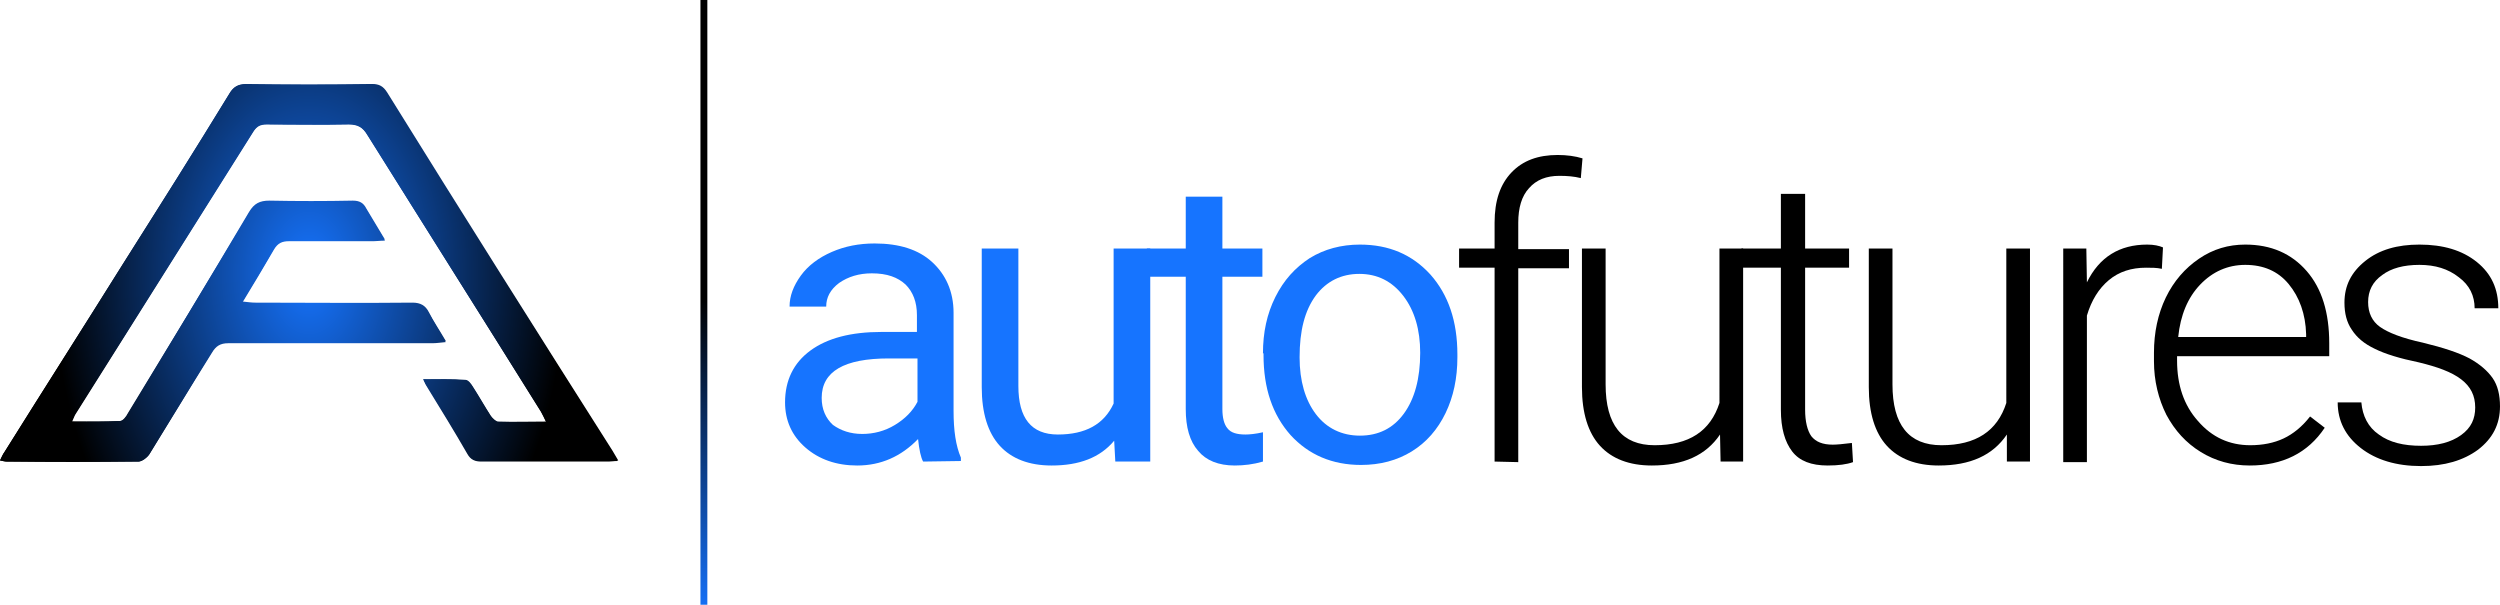
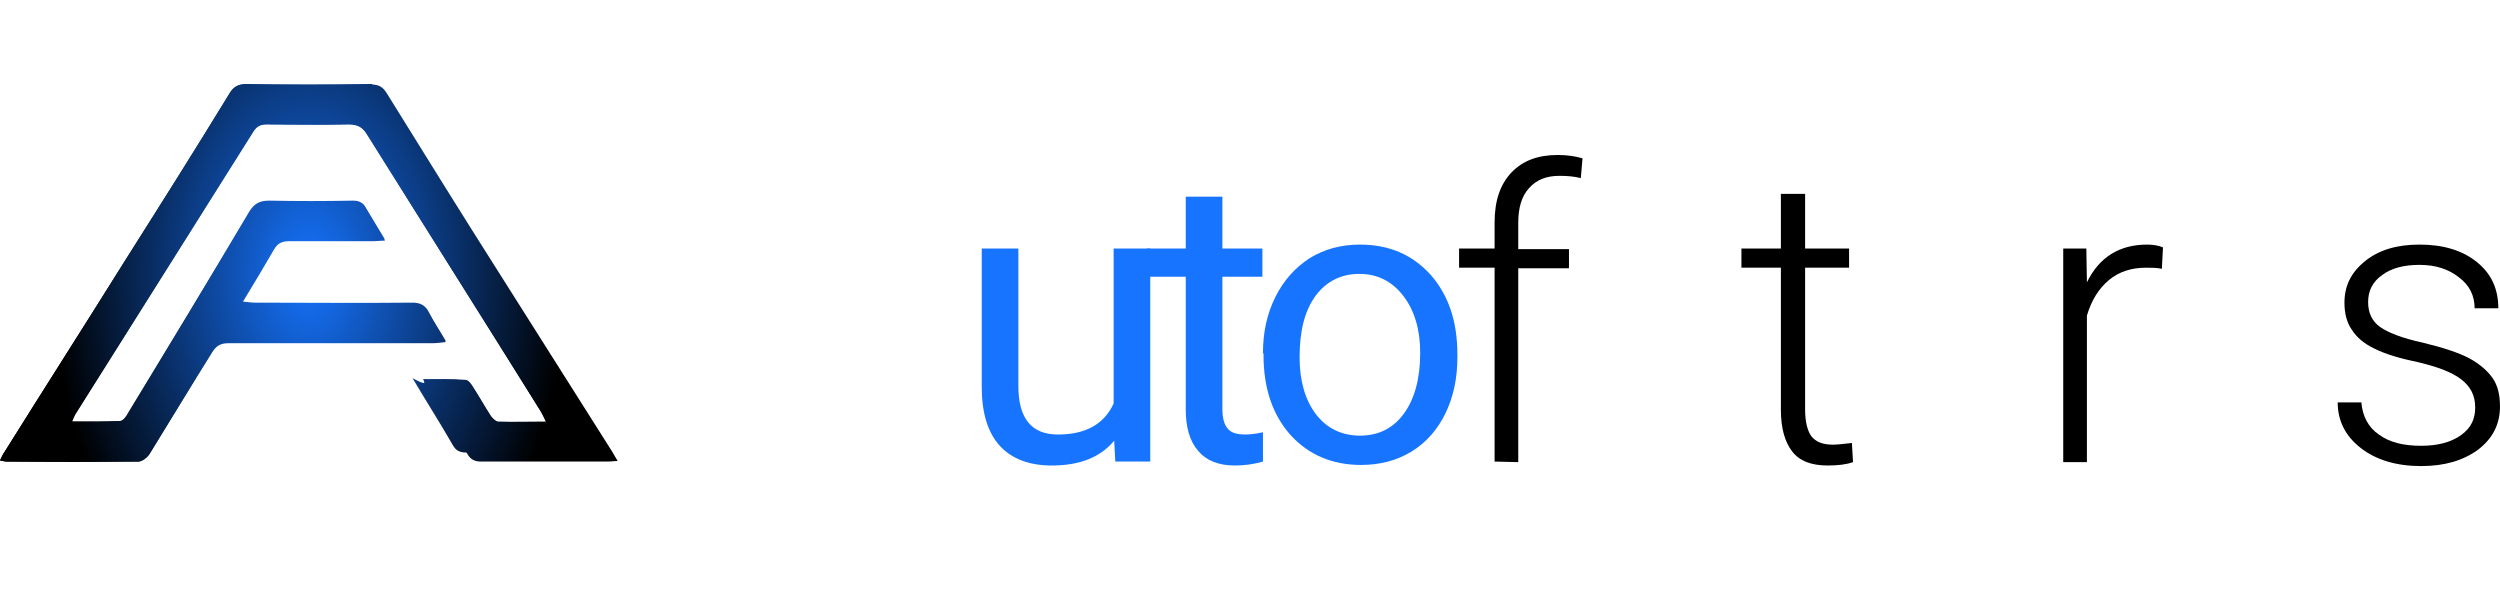
<svg xmlns="http://www.w3.org/2000/svg" version="1.1" id="Layer_1" x="0px" y="0px" width="443.6px" height="107.3px" viewBox="0 0 443.6 107.3" style="enable-background:new 0 0 443.6 107.3;" xml:space="preserve">
  <style type="text/css">
	.st0{fill:url(#SVGID_1_);}
	.st1{fill:url(#SVGID_00000047020133635644634730000016273492743652013481_);}
	.st2{fill:#1674FF;}
	
		.st3{fill:none;stroke:url(#SVGID_00000148643639845610666660000007023819992199365563_);stroke-width:1.223;stroke-miterlimit:10;}
</style>
  <g id="Layer_1_00000080899496467677439420000007878855713072001207_">
    <g>
      <g>
        <radialGradient id="SVGID_1_" cx="54.8" cy="538.154" r="45.506" gradientTransform="matrix(1 0 0 -1.5 0 855.682)" gradientUnits="userSpaceOnUse">
          <stop offset="0" style="stop-color:#1674FF" />
          <stop offset="1" style="stop-color:#000000" />
        </radialGradient>
        <path class="st0" d="M75.1,67.3c0.3,0.7,0.5,1.1,0.7,1.4c2.4,3.9,4.8,7.8,7.1,11.8c0.6,1.1,1.4,1.4,2.5,1.4c7.5,0,15.1,0,22.6,0     c0.5,0,0.9-0.1,1.6-0.1c-0.4-0.7-0.7-1.2-1-1.7C102,69.7,95.4,59.2,88.8,48.8C82,38.1,75.3,27.3,68.6,16.5     c-0.7-1.1-1.4-1.5-2.7-1.5c-7.5,0.1-15,0.1-22.4,0c-1.3,0-2.1,0.4-2.8,1.6c-6.1,10-12.4,20-18.8,30.1C14.9,57.9,7.8,69,0.8,80.2     c-0.3,0.4-0.5,0.9-0.8,1.5c0.5,0.1,0.8,0.2,1.2,0.2c7.8,0,15.6,0,23.4,0c0.6,0,1.5-0.7,1.9-1.3c3.7-6,7.4-12.1,11.1-18.2     c0.7-1.2,1.5-1.7,2.9-1.7c12.1,0,24.2,0,36.2,0c0.7,0,1.4-0.1,2.4-0.2c-1.1-1.9-2.2-3.5-3-5.1c-0.6-1.2-1.5-1.7-2.9-1.7     c-9.3,0.1-18.6,0-27.9,0c-0.7,0-1.3-0.1-2.3-0.2c2-3.3,3.9-6.3,5.6-9.4c0.6-1.1,1.4-1.5,2.7-1.5c5,0.1,10,0,15,0     c0.6,0,1.2,0,2-0.1c-1.2-2-2.3-3.8-3.3-5.5c-0.5-1-1.2-1.4-2.4-1.4c-4.9,0.1-9.9,0.1-14.8,0c-1.7,0-2.7,0.5-3.6,2     c-7.1,12-14.3,23.9-21.4,35.7c-0.3,0.6-0.9,1.4-1.4,1.4c-2.8,0.1-5.6,0.1-8.6,0.1c0.3-0.6,0.4-1,0.6-1.3     C23.9,56.8,34.5,40,45,23.3c0.6-0.9,1.2-1.2,2.3-1.2c4.9,0,9.8,0.1,14.6,0c1.6,0,2.5,0.5,3.3,1.9C75.5,40.4,85.8,56.7,96,73.1     c0.3,0.5,0.5,1,0.9,1.8c-3.1,0-5.8,0-8.5,0c-0.5,0-1-0.6-1.3-1c-1.1-1.7-2.1-3.5-3.2-5.2c-0.3-0.5-0.8-1.1-1.3-1.2     C80.2,67.3,77.8,67.3,75.1,67.3z" />
        <radialGradient id="SVGID_00000121963693463629016810000003452314951890214547_" cx="54.85" cy="538.163" r="45.468" gradientTransform="matrix(1 0 0 -1.5 0 855.682)" gradientUnits="userSpaceOnUse">
          <stop offset="0" style="stop-color:#1674FF" />
          <stop offset="1" style="stop-color:#000000" />
        </radialGradient>
-         <path style="fill:url(#SVGID_00000121963693463629016810000003452314951890214547_);" d="M75.1,67.3c2.6,0,5.1-0.1,7.5,0.1     c0.5,0,1,0.7,1.3,1.2c1.1,1.7,2.1,3.5,3.2,5.2c0.3,0.4,0.9,1,1.3,1c2.7,0.1,5.4,0,8.5,0C96.5,74,96.3,73.5,96,73     C85.7,56.6,75.4,40.3,65.2,23.9c-0.8-1.3-1.7-1.9-3.3-1.9c-4.9,0.1-9.8,0.1-14.6,0c-1.1,0-1.7,0.3-2.3,1.2     C34.4,40,23.9,56.8,13.3,73.5c-0.2,0.3-0.3,0.7-0.6,1.3c3,0,5.8,0.1,8.6-0.1c0.5,0,1.1-0.8,1.4-1.4c7.2-11.8,14.4-23.7,21.5-35.5     c0.9-1.5,1.9-2,3.6-2c4.9,0.1,9.9,0.1,14.8,0c1.2,0,1.8,0.4,2.4,1.4c1,1.8,2.1,3.5,3.3,5.5c-0.9,0-1.4,0.1-2,0.1c-5,0-10,0-15,0     c-1.2,0-2,0.3-2.7,1.5c-1.8,3.1-3.6,6.1-5.6,9.4c1,0.1,1.6,0.2,2.3,0.2c9.3,0,18.6,0,27.9,0c1.4,0,2.2,0.4,2.9,1.7     c0.9,1.6,1.9,3.2,3,5.1c-1,0.1-1.7,0.2-2.4,0.2c-12.1,0-24.2,0-36.2,0c-1.4,0-2.2,0.5-2.9,1.7c-3.7,5.9-7.4,12-11.1,18     c-0.4,0.6-1.2,1.2-1.9,1.3C16.8,82,9,82,1.2,81.9c-0.3,0-0.6-0.1-1.2-0.2c0.3-0.6,0.5-1.1,0.8-1.5c7-11.2,14.1-22.3,21.1-33.5     c6.4-10.1,12.7-20.1,18.9-30.2c0.7-1.1,1.5-1.6,2.8-1.6c7.5,0.1,15,0.1,22.4,0c1.3,0,2,0.4,2.7,1.5c6.7,10.8,13.4,21.5,20.2,32.3     c6.6,10.5,13.2,20.9,19.8,31.3c0.3,0.5,0.6,1,1,1.7c-0.7,0-1.1,0.1-1.6,0.1c-7.5,0-15.1,0-22.6,0c-1.2,0-1.9-0.3-2.5-1.4     c-2.3-4-4.8-7.9-7.1-11.8C75.6,68.4,75.5,68,75.1,67.3z" />
+         <path style="fill:url(#SVGID_00000121963693463629016810000003452314951890214547_);" d="M75.1,67.3c2.6,0,5.1-0.1,7.5,0.1     c0.5,0,1,0.7,1.3,1.2c1.1,1.7,2.1,3.5,3.2,5.2c0.3,0.4,0.9,1,1.3,1c2.7,0.1,5.4,0,8.5,0C96.5,74,96.3,73.5,96,73     C85.7,56.6,75.4,40.3,65.2,23.9c-0.8-1.3-1.7-1.9-3.3-1.9c-4.9,0.1-9.8,0.1-14.6,0c-1.1,0-1.7,0.3-2.3,1.2     C34.4,40,23.9,56.8,13.3,73.5c-0.2,0.3-0.3,0.7-0.6,1.3c3,0,5.8,0.1,8.6-0.1c0.5,0,1.1-0.8,1.4-1.4c7.2-11.8,14.4-23.7,21.5-35.5     c0.9-1.5,1.9-2,3.6-2c4.9,0.1,9.9,0.1,14.8,0c1.2,0,1.8,0.4,2.4,1.4c1,1.8,2.1,3.5,3.3,5.5c-0.9,0-1.4,0.1-2,0.1c-5,0-10,0-15,0     c-1.2,0-2,0.3-2.7,1.5c-1.8,3.1-3.6,6.1-5.6,9.4c1,0.1,1.6,0.2,2.3,0.2c9.3,0,18.6,0,27.9,0c1.4,0,2.2,0.4,2.9,1.7     c0.9,1.6,1.9,3.2,3,5.1c-1,0.1-1.7,0.2-2.4,0.2c-12.1,0-24.2,0-36.2,0c-1.4,0-2.2,0.5-2.9,1.7c-3.7,5.9-7.4,12-11.1,18     c-0.4,0.6-1.2,1.2-1.9,1.3C16.8,82,9,82,1.2,81.9c-0.3,0-0.6-0.1-1.2-0.2c0.3-0.6,0.5-1.1,0.8-1.5c7-11.2,14.1-22.3,21.1-33.5     c6.4-10.1,12.7-20.1,18.9-30.2c0.7-1.1,1.5-1.6,2.8-1.6c7.5,0.1,15,0.1,22.4,0c6.7,10.8,13.4,21.5,20.2,32.3     c6.6,10.5,13.2,20.9,19.8,31.3c0.3,0.5,0.6,1,1,1.7c-0.7,0-1.1,0.1-1.6,0.1c-7.5,0-15.1,0-22.6,0c-1.2,0-1.9-0.3-2.5-1.4     c-2.3-4-4.8-7.9-7.1-11.8C75.6,68.4,75.5,68,75.1,67.3z" />
      </g>
    </g>
-     <path class="st2" d="M163.8,81.9c-0.4-0.7-0.7-2.1-0.9-4c-3,3.1-6.6,4.7-10.8,4.7c-3.7,0-6.8-1.1-9.2-3.2s-3.6-4.8-3.6-8   c0-3.9,1.5-7,4.5-9.2s7.2-3.3,12.6-3.3h6.3v-3c0-2.3-0.7-4.1-2-5.4c-1.4-1.3-3.3-2-6-2c-2.3,0-4.2,0.6-5.8,1.7   c-1.6,1.2-2.3,2.6-2.3,4.2h-6.5c0-1.9,0.7-3.7,2-5.5s3.2-3.2,5.5-4.2s4.8-1.5,7.6-1.5c4.4,0,7.8,1.1,10.2,3.3s3.8,5.2,3.8,9v17.4   c0,3.5,0.4,6.2,1.3,8.3v0.6L163.8,81.9L163.8,81.9z M153,77c2,0,4-0.5,5.8-1.6s3.1-2.4,4-4.1v-7.7h-5.1c-7.9,0-11.9,2.3-11.9,7   c0,2,0.7,3.6,2,4.8C149.2,76.4,150.9,77,153,77z" />
    <path class="st2" d="M197.7,78.2c-2.5,3-6.2,4.4-11.1,4.4c-4,0-7.1-1.2-9.2-3.5c-2.1-2.3-3.2-5.8-3.2-10.4V44.1h6.5v24.4   c0,5.7,2.3,8.6,7,8.6c4.9,0,8.2-1.8,9.9-5.5V44.1h6.5v37.8h-6.2L197.7,78.2z" />
    <path class="st2" d="M216.9,34.9v9.2h7.1v5h-7.1v23.5c0,1.5,0.3,2.7,0.9,3.4c0.6,0.8,1.7,1.1,3.2,1.1c0.7,0,1.8-0.1,3.1-0.4v5.2   c-1.7,0.5-3.4,0.7-5,0.7c-2.9,0-5.1-0.9-6.5-2.6c-1.5-1.7-2.2-4.2-2.2-7.4V49.1h-6.9v-5h6.9v-9.2H216.9z" />
    <path class="st2" d="M224.1,62.7c0-3.7,0.7-7,2.2-10s3.5-5.2,6.1-6.9c2.6-1.6,5.6-2.4,8.9-2.4c5.2,0,9.3,1.8,12.5,5.3   c3.2,3.6,4.8,8.3,4.8,14.2v0.5c0,3.7-0.7,7-2.1,9.9c-1.4,2.9-3.4,5.2-6,6.8c-2.6,1.6-5.6,2.4-9,2.4c-5.1,0-9.3-1.8-12.5-5.3   c-3.2-3.6-4.8-8.3-4.8-14.2v-0.3H224.1z M230.6,63.4c0,4.2,1,7.6,2.9,10.1s4.6,3.8,7.8,3.8c3.3,0,5.9-1.3,7.8-3.9s2.9-6.2,2.9-10.8   c0-4.1-1-7.5-3-10.1s-4.6-3.9-7.8-3.9c-3.2,0-5.8,1.3-7.7,3.8C231.5,55.1,230.6,58.7,230.6,63.4z" />
    <path d="M265.2,81.9V47.5h-6.3v-3.4h6.3v-4.6c0-3.9,1-6.8,3-8.9c2-2.1,4.7-3.1,8.2-3.1c1.6,0,3.1,0.2,4.4,0.6l-0.3,3.5   c-1.2-0.3-2.4-0.4-3.8-0.4c-2.3,0-4.1,0.7-5.4,2.2c-1.3,1.4-1.9,3.5-1.9,6.1v4.7h9v3.4h-9V82L265.2,81.9L265.2,81.9z" />
-     <path d="M305.2,77.1c-2.5,3.7-6.5,5.5-12.1,5.5c-4,0-7.1-1.2-9.2-3.5s-3.2-5.8-3.2-10.4V44.1h4.2v24.1c0,7.2,2.9,10.8,8.7,10.8   c6.1,0,9.9-2.5,11.5-7.5V44.1h4.2v37.8h-4L305.2,77.1z" />
    <path d="M320.3,34.4v9.7h7.8v3.4h-7.8v25.2c0,2.1,0.4,3.7,1.1,4.7c0.8,1,2,1.5,3.8,1.5c0.7,0,1.8-0.1,3.4-0.3l0.2,3.4   c-1.1,0.4-2.6,0.6-4.5,0.6c-2.9,0-5-0.8-6.3-2.5s-2-4.1-2-7.4V47.5h-7v-3.4h7v-9.7H320.3z" />
-     <path d="M356.1,77.1c-2.5,3.7-6.5,5.5-12.1,5.5c-4,0-7.1-1.2-9.2-3.5s-3.2-5.8-3.2-10.4V44.1h4.2v24.1c0,7.2,2.9,10.8,8.7,10.8   c6.1,0,9.9-2.5,11.5-7.5V44.1h4.2v37.8h-4.1V77.1z" />
    <path d="M383.6,47.7c-0.9-0.2-1.8-0.2-2.8-0.2c-2.6,0-4.8,0.7-6.6,2.2c-1.8,1.5-3.1,3.6-3.9,6.3v26h-4.2V44.1h4.1l0.1,6   c2.2-4.5,5.8-6.7,10.7-6.7c1.2,0,2.1,0.2,2.8,0.5L383.6,47.7z" />
-     <path d="M399.2,82.6c-3.2,0-6.1-0.8-8.7-2.4s-4.6-3.8-6.1-6.6c-1.4-2.8-2.2-6-2.2-9.5v-1.5c0-3.6,0.7-6.9,2.1-9.8s3.4-5.2,5.9-6.9   c2.5-1.7,5.2-2.5,8.2-2.5c4.6,0,8.2,1.6,10.9,4.7c2.7,3.1,4,7.4,4,12.8v2.3h-27V64c0,4.3,1.2,7.9,3.7,10.7c2.5,2.9,5.6,4.3,9.3,4.3   c2.2,0,4.2-0.4,5.9-1.2c1.7-0.8,3.3-2.1,4.7-3.9l2.6,2C409.5,80.4,405,82.6,399.2,82.6z M398.4,47c-3.1,0-5.8,1.2-8,3.5   s-3.5,5.4-3.9,9.3h22.7v-0.5c-0.1-3.6-1.2-6.6-3.1-8.9C404.2,48.1,401.6,47,398.4,47z" />
    <path d="M439.2,72.3c0-2.1-0.8-3.7-2.5-5s-4.2-2.2-7.5-3c-3.4-0.7-6-1.5-7.8-2.4c-1.9-0.9-3.2-2-4.1-3.4c-0.9-1.3-1.3-2.9-1.3-4.8   c0-3,1.2-5.4,3.7-7.4s5.7-2.9,9.6-2.9c4.2,0,7.6,1,10.2,3.1s3.8,4.8,3.8,8.2h-4.2c0-2.2-0.9-4.1-2.8-5.5c-1.9-1.5-4.2-2.2-7-2.2   s-5,0.6-6.6,1.8c-1.7,1.2-2.5,2.8-2.5,4.8c0,1.9,0.7,3.4,2.1,4.4s3.9,2,7.6,2.8c3.7,0.9,6.4,1.8,8.3,2.8c1.8,1,3.2,2.2,4.1,3.5   s1.3,3,1.3,5c0,3.2-1.3,5.7-3.9,7.7c-2.6,1.9-5.9,2.9-10.1,2.9c-4.4,0-8-1.1-10.7-3.2s-4.1-4.8-4.1-8.1h4.2   c0.2,2.4,1.2,4.4,3.1,5.7c1.9,1.4,4.4,2,7.5,2c2.9,0,5.3-0.6,7.1-1.9S439.2,74.3,439.2,72.3z" />
    <radialGradient id="SVGID_00000033326713879606057590000013659033428276700301_" cx="124.933" cy="671.082" r="45.107" gradientTransform="matrix(1 0 0 -1.262 0 956.777)" gradientUnits="userSpaceOnUse">
      <stop offset="0" style="stop-color:#1674FF" />
      <stop offset="1" style="stop-color:#000000" />
    </radialGradient>
-     <line style="fill:none;stroke:url(#SVGID_00000033326713879606057590000013659033428276700301_);stroke-width:1.223;stroke-miterlimit:10;" x1="124.9" y1="0" x2="124.9" y2="107.3" />
  </g>
  <g id="Layer_2_00000054258108995997422530000002847928066073887880_">
</g>
</svg>